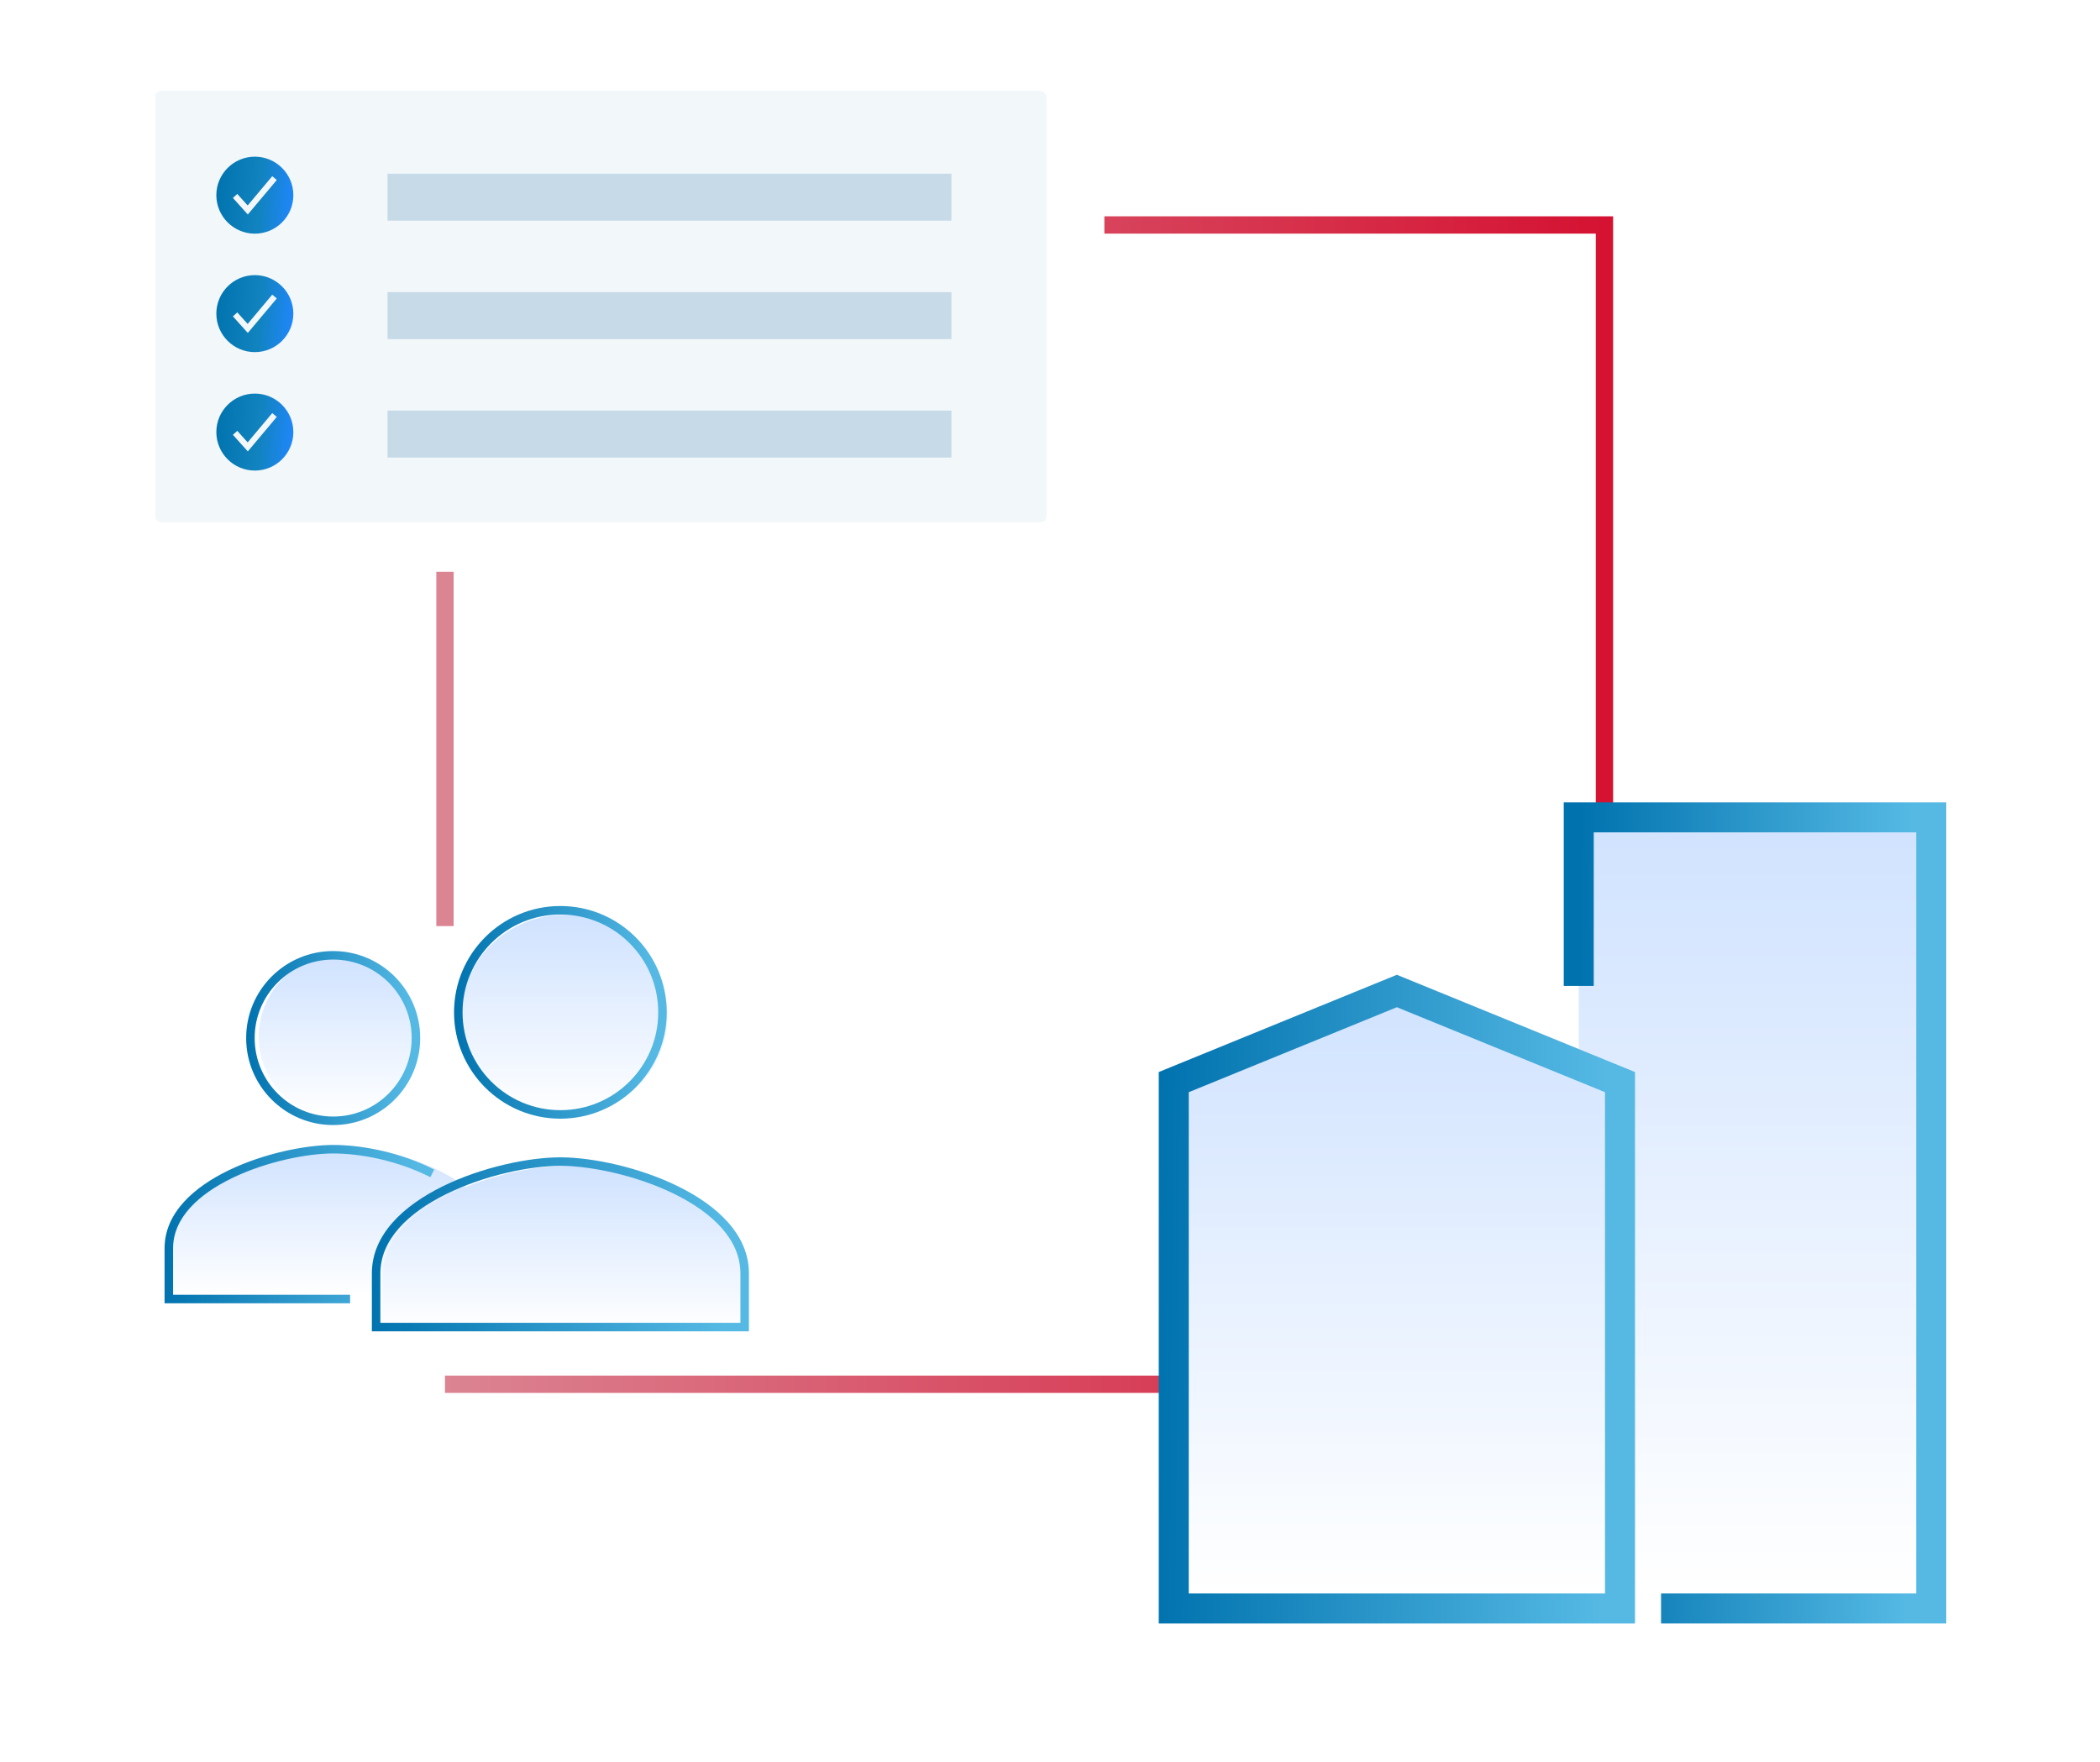
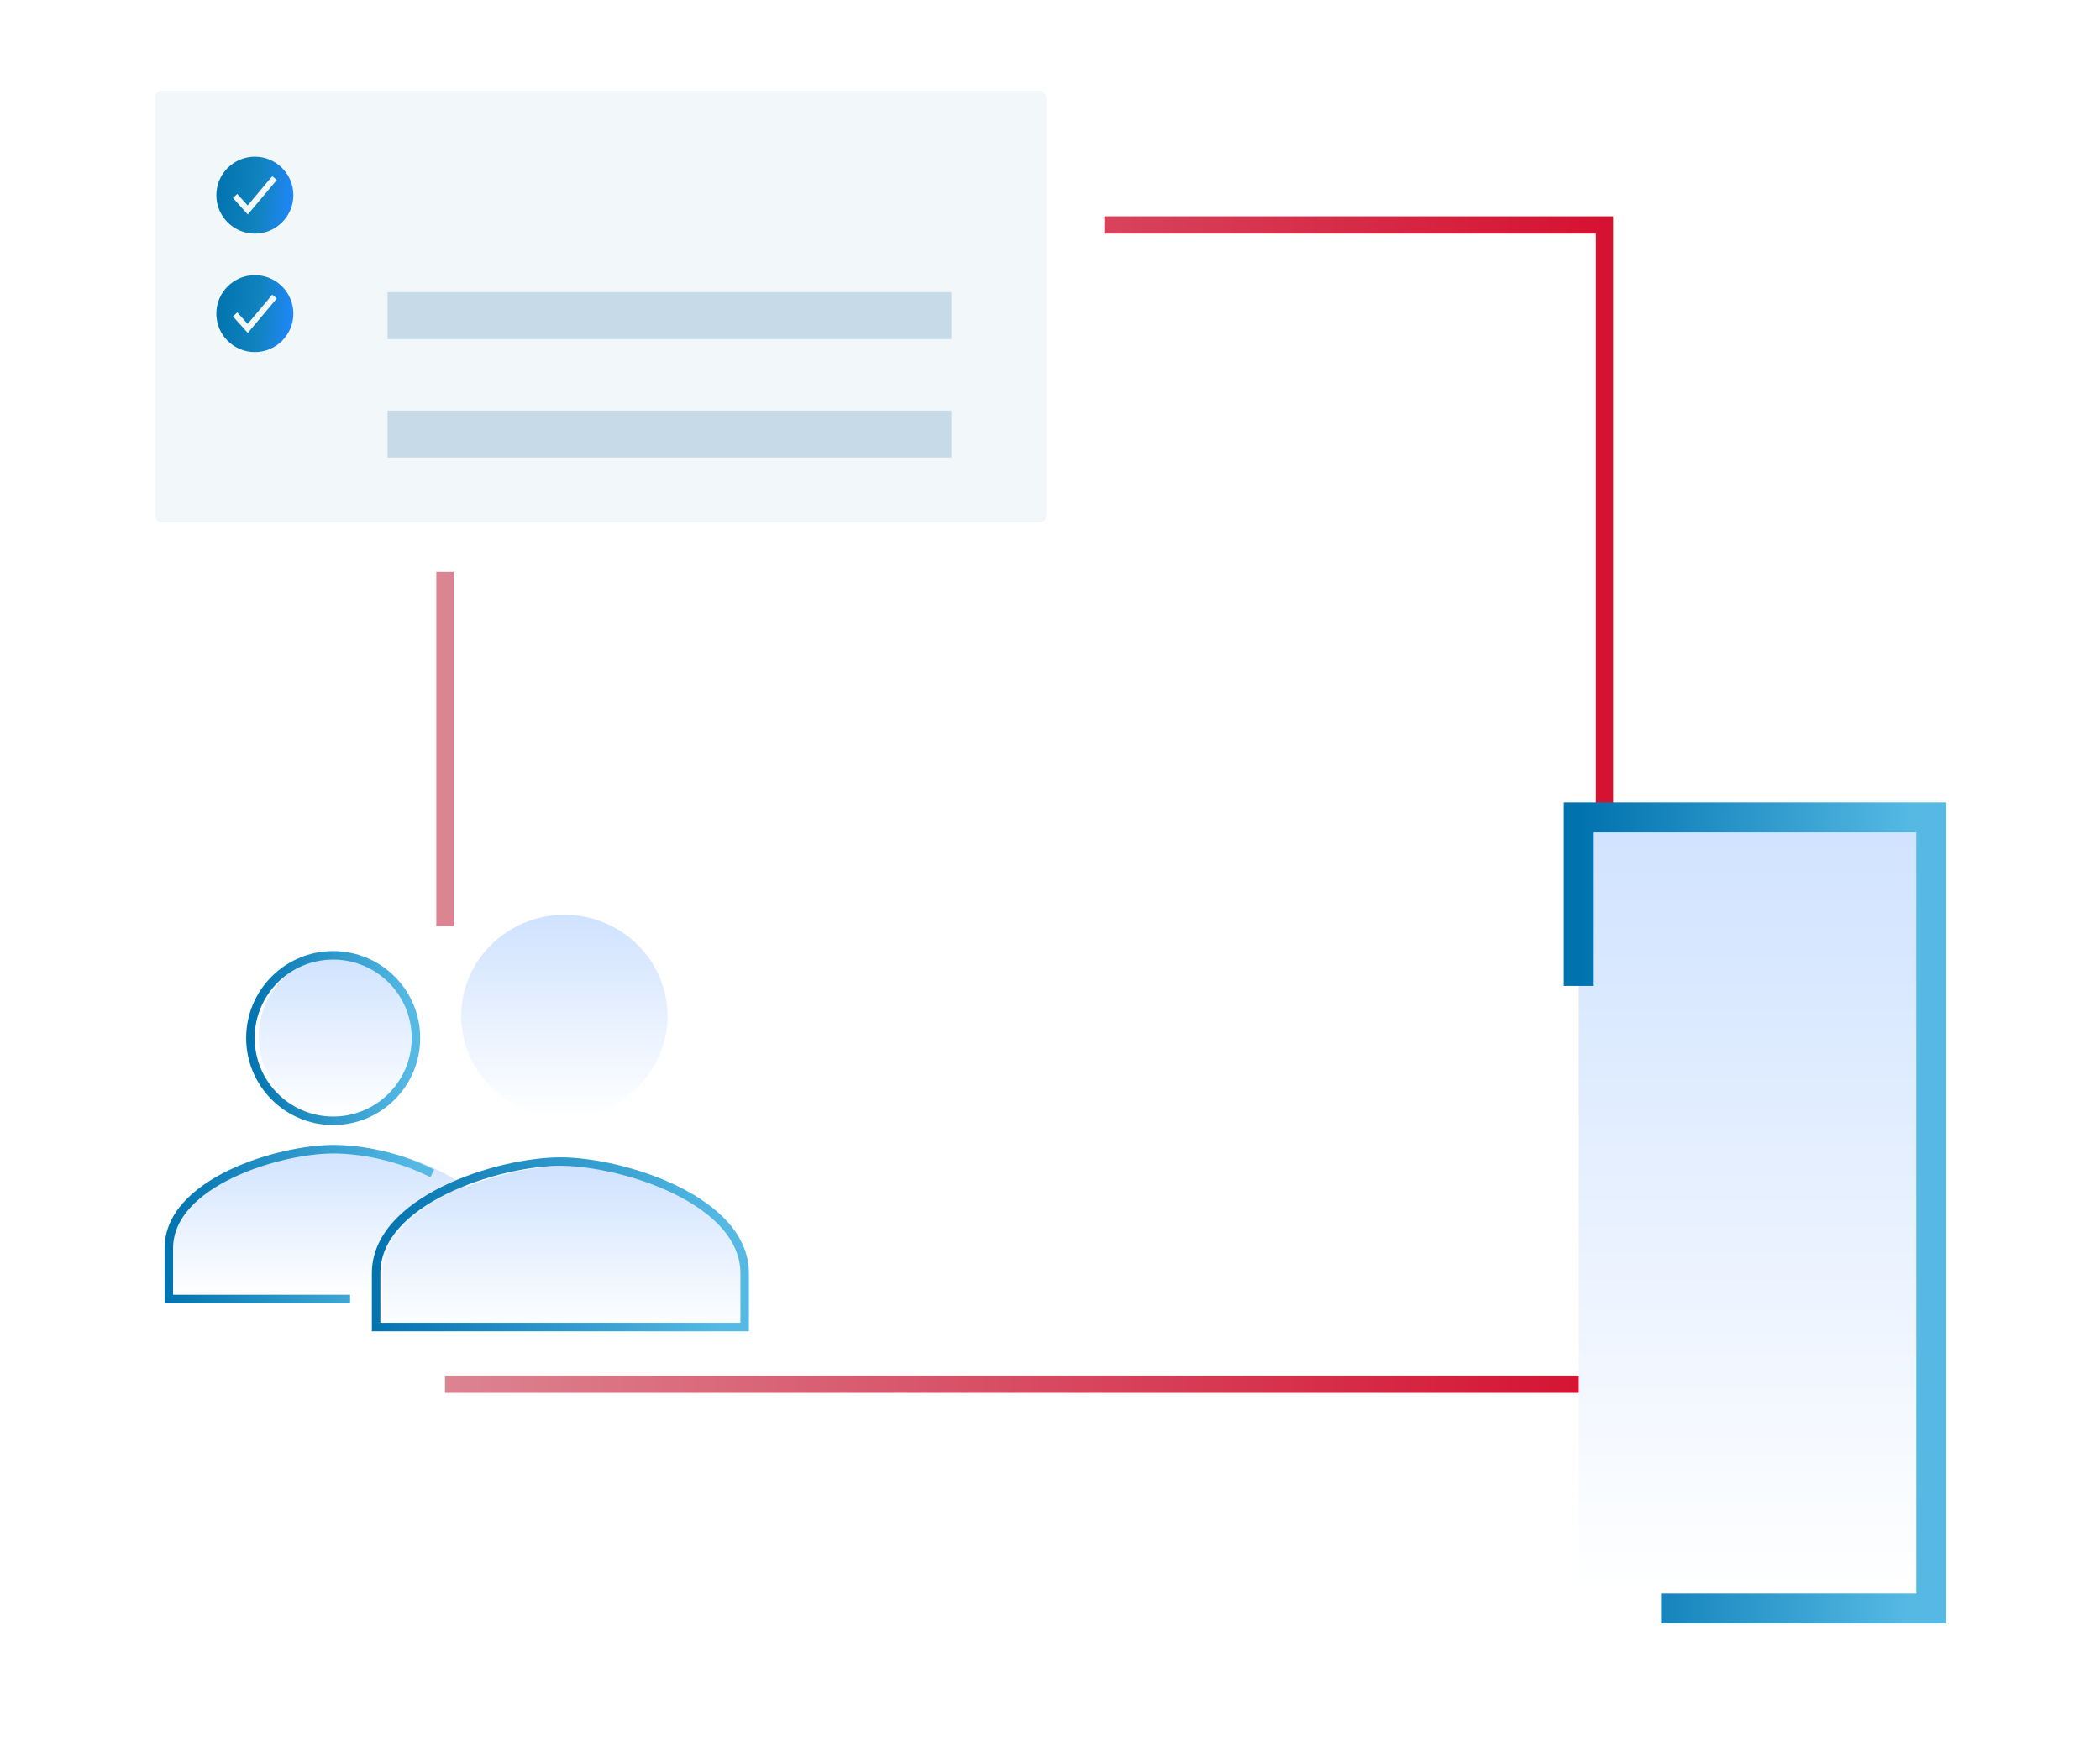
<svg xmlns="http://www.w3.org/2000/svg" width="560" height="470" viewBox="0 0 560 470" fill="none">
  <path d="M118.656 247L118.656 152.5M294.5 60.002L427.855 60.002L427.855 369.202L118.656 369.202" stroke="url(#paint0_linear_1044_6600)" stroke-width="4.615" />
  <path d="M89.718 305.454C75.161 305.454 46.105 314.444 46.105 332.292V345.711H133.331V332.292C133.331 314.444 104.275 305.454 89.718 305.454Z" fill="url(#paint1_linear_1044_6600)" />
  <path d="M90 298C101.598 298 111 288.374 111 276.5C111 264.626 101.598 255 90 255C78.402 255 69 264.626 69 276.5C69 288.374 78.402 298 90 298Z" fill="url(#paint2_linear_1044_6600)" />
  <g filter="url(#filter0_d_1044_6600)">
    <path fill-rule="evenodd" clip-rule="evenodd" d="M89.981 297.232C101.543 297.232 110.916 287.859 110.916 276.297C110.916 264.735 101.543 255.362 89.981 255.362C78.418 255.362 69.045 264.735 69.045 276.297C69.045 287.859 78.418 297.232 89.981 297.232ZM113.184 276.297C113.184 289.112 102.795 299.5 89.981 299.5C77.166 299.5 66.777 289.112 66.777 276.297C66.777 263.482 77.166 253.094 89.981 253.094C102.795 253.094 113.184 263.482 113.184 276.297Z" fill="url(#paint3_linear_1044_6600)" />
  </g>
  <g filter="url(#filter1_d_1044_6600)">
    <path fill-rule="evenodd" clip-rule="evenodd" d="M62.189 311.531C71.5 307.054 82.625 304.811 89.982 304.811C97.477 304.811 107.671 306.682 116.921 311.379L115.894 313.402C106.994 308.882 97.156 307.079 89.982 307.079C82.972 307.079 72.183 309.242 63.172 313.575C54.086 317.943 47.288 324.265 47.288 332.371V344.772H94.493V347.04H45.02V332.371C45.02 322.862 52.952 315.972 62.189 311.531Z" fill="url(#paint4_linear_1044_6600)" />
  </g>
  <path d="M150.5 311C134.312 311 102 320.827 102 340.333V355H199V340.333C199 320.827 166.688 311 150.5 311Z" fill="url(#paint5_linear_1044_6600)" />
  <path d="M150.5 298C165.688 298 178 285.912 178 271C178 256.088 165.688 244 150.5 244C135.312 244 123 256.088 123 271C123 285.912 135.312 298 150.5 298Z" fill="url(#paint6_linear_1044_6600)" />
  <g filter="url(#filter2_d_1044_6600)">
    <path fill-rule="evenodd" clip-rule="evenodd" d="M120.144 319.6C109.851 324.675 102.565 331.835 102.565 340.75V353.951H198.576V340.75C198.576 331.835 191.289 324.675 180.997 319.6C170.833 314.589 158.607 312.081 150.57 312.081C142.534 312.081 130.308 314.589 120.144 319.6ZM200.844 340.75C200.844 320.177 167.351 309.812 150.57 309.812C133.79 309.812 100.297 320.177 100.297 340.75V356.219H200.844V340.75Z" fill="url(#paint7_linear_1044_6600)" />
  </g>
  <g filter="url(#filter3_d_1044_6600)">
-     <path fill-rule="evenodd" clip-rule="evenodd" d="M150.57 297.232C164.98 297.232 176.662 285.55 176.662 271.141C176.662 256.731 164.98 245.049 150.57 245.049C136.16 245.049 124.479 256.731 124.479 271.141C124.479 285.55 136.16 297.232 150.57 297.232ZM178.93 271.141C178.93 286.803 166.233 299.5 150.57 299.5C134.908 299.5 122.211 286.803 122.211 271.141C122.211 255.478 134.908 242.781 150.57 242.781C166.233 242.781 178.93 255.478 178.93 271.141Z" fill="url(#paint8_linear_1044_6600)" />
-   </g>
+     </g>
  <rect x="421" y="215" width="94" height="210" fill="url(#paint9_linear_1044_6600)" />
-   <path d="M312 284.73L372.5 260L433 284.73V425H312V284.73Z" fill="url(#paint10_linear_1044_6600)" />
  <g filter="url(#filter4_d_1044_6600)">
-     <path fill-rule="evenodd" clip-rule="evenodd" d="M428 287.303L372.5 264.641L317 287.303V421H428V287.303ZM372.5 256L436 281.929V429H309V281.929L372.5 256Z" fill="url(#paint11_linear_1044_6600)" />
-   </g>
+     </g>
  <g filter="url(#filter5_d_1044_6600)">
    <path d="M421 258.959V214H515V425H442.945" stroke="url(#paint12_linear_1044_6600)" stroke-width="8" />
  </g>
  <g filter="url(#filter6_d_1044_6600)">
    <rect x="41.418" y="23" width="237.582" height="115" rx="1.452" fill="#F2F7F9" shape-rendering="crispEdges" />
-     <path fill-rule="evenodd" clip-rule="evenodd" d="M103.34 45.07H253.707V57.601H103.34V45.07Z" fill="#C6DAE8" />
    <path d="M67.959 40.534C62.298 40.534 57.691 45.14 57.691 50.801C57.691 56.463 62.298 61.069 67.959 61.069C73.621 61.069 78.227 56.463 78.227 50.801C78.227 45.14 73.621 40.534 67.959 40.534ZM66.083 55.954L62.105 51.532L63.279 50.476L66.043 53.547L72.6 45.74L73.811 46.754L66.083 55.954Z" fill="url(#paint13_linear_1044_6600)" />
    <path fill-rule="evenodd" clip-rule="evenodd" d="M103.34 76.663H253.707V89.194H103.34V76.663Z" fill="#C6DAE8" />
    <path d="M67.959 72.127C62.298 72.127 57.691 76.734 57.691 82.395C57.691 88.057 62.298 92.663 67.959 92.663C73.621 92.663 78.227 88.057 78.227 82.395C78.227 76.734 73.621 72.127 67.959 72.127ZM66.083 87.548L62.105 83.126L63.279 82.069L66.043 85.141L72.6 77.333L73.811 78.347L66.083 87.548Z" fill="url(#paint14_linear_1044_6600)" />
    <path fill-rule="evenodd" clip-rule="evenodd" d="M103.34 108.256H253.707V120.787H103.34V108.256Z" fill="#C6DAE8" />
-     <path d="M67.959 103.721C62.298 103.721 57.691 108.327 57.691 113.989C57.691 119.651 62.298 124.257 67.959 124.257C73.621 124.257 78.227 119.651 78.227 113.989C78.227 108.327 73.621 103.721 67.959 103.721ZM66.083 119.142L62.105 114.72L63.279 113.663L66.043 116.735L72.6 108.927L73.811 109.941L66.083 119.142Z" fill="url(#paint15_linear_1044_6600)" />
    <rect x="38.515" y="20.097" width="243.389" height="120.806" rx="4.355" stroke="white" stroke-width="5.806" shape-rendering="crispEdges" />
  </g>
  <defs>
    <filter id="filter0_d_1044_6600" x="63.375" y="251.393" width="50.942" height="50.942" filterUnits="userSpaceOnUse" color-interpolation-filters="sRGB">
      <feFlood flood-opacity="0" result="BackgroundImageFix" />
      <feColorMatrix in="SourceAlpha" type="matrix" values="0 0 0 0 0 0 0 0 0 0 0 0 0 0 0 0 0 0 127 0" result="hardAlpha" />
      <feOffset dx="-1.134" dy="0.567" />
      <feGaussianBlur stdDeviation="1.134" />
      <feComposite in2="hardAlpha" operator="out" />
      <feColorMatrix type="matrix" values="0 0 0 0 0 0 0 0 0 0 0 0 0 0 0 0 0 0 0.25 0" />
      <feBlend mode="normal" in2="BackgroundImageFix" result="effect1_dropShadow_1044_6600" />
      <feBlend mode="normal" in="SourceGraphic" in2="effect1_dropShadow_1044_6600" result="shape" />
    </filter>
    <filter id="filter1_d_1044_6600" x="41.617" y="303.11" width="76.438" height="46.765" filterUnits="userSpaceOnUse" color-interpolation-filters="sRGB">
      <feFlood flood-opacity="0" result="BackgroundImageFix" />
      <feColorMatrix in="SourceAlpha" type="matrix" values="0 0 0 0 0 0 0 0 0 0 0 0 0 0 0 0 0 0 127 0" result="hardAlpha" />
      <feOffset dx="-1.134" dy="0.567" />
      <feGaussianBlur stdDeviation="1.134" />
      <feComposite in2="hardAlpha" operator="out" />
      <feColorMatrix type="matrix" values="0 0 0 0 0 0 0 0 0 0 0 0 0 0 0 0 0 0 0.25 0" />
      <feBlend mode="normal" in2="BackgroundImageFix" result="effect1_dropShadow_1044_6600" />
      <feBlend mode="normal" in="SourceGraphic" in2="effect1_dropShadow_1044_6600" result="shape" />
    </filter>
    <filter id="filter2_d_1044_6600" x="96.895" y="306.41" width="105.083" height="50.942" filterUnits="userSpaceOnUse" color-interpolation-filters="sRGB">
      <feFlood flood-opacity="0" result="BackgroundImageFix" />
      <feColorMatrix in="SourceAlpha" type="matrix" values="0 0 0 0 0 0 0 0 0 0 0 0 0 0 0 0 0 0 127 0" result="hardAlpha" />
      <feOffset dx="-1.134" dy="-1.134" />
      <feGaussianBlur stdDeviation="1.134" />
      <feComposite in2="hardAlpha" operator="out" />
      <feColorMatrix type="matrix" values="0 0 0 0 0 0 0 0 0 0 0 0 0 0 0 0 0 0 0.25 0" />
      <feBlend mode="normal" in2="BackgroundImageFix" result="effect1_dropShadow_1044_6600" />
      <feBlend mode="normal" in="SourceGraphic" in2="effect1_dropShadow_1044_6600" result="shape" />
    </filter>
    <filter id="filter3_d_1044_6600" x="118.809" y="239.379" width="61.255" height="61.255" filterUnits="userSpaceOnUse" color-interpolation-filters="sRGB">
      <feFlood flood-opacity="0" result="BackgroundImageFix" />
      <feColorMatrix in="SourceAlpha" type="matrix" values="0 0 0 0 0 0 0 0 0 0 0 0 0 0 0 0 0 0 127 0" result="hardAlpha" />
      <feOffset dx="-1.134" dy="-1.134" />
      <feGaussianBlur stdDeviation="1.134" />
      <feComposite in2="hardAlpha" operator="out" />
      <feColorMatrix type="matrix" values="0 0 0 0 0 0 0 0 0 0 0 0 0 0 0 0 0 0 0.25 0" />
      <feBlend mode="normal" in2="BackgroundImageFix" result="effect1_dropShadow_1044_6600" />
      <feBlend mode="normal" in="SourceGraphic" in2="effect1_dropShadow_1044_6600" result="shape" />
    </filter>
    <filter id="filter4_d_1044_6600" x="305" y="256" width="135" height="181" filterUnits="userSpaceOnUse" color-interpolation-filters="sRGB">
      <feFlood flood-opacity="0" result="BackgroundImageFix" />
      <feColorMatrix in="SourceAlpha" type="matrix" values="0 0 0 0 0 0 0 0 0 0 0 0 0 0 0 0 0 0 127 0" result="hardAlpha" />
      <feOffset dy="4" />
      <feGaussianBlur stdDeviation="2" />
      <feComposite in2="hardAlpha" operator="out" />
      <feColorMatrix type="matrix" values="0 0 0 0 0 0 0 0 0 0 0 0 0 0 0 0 0 0 0.25 0" />
      <feBlend mode="normal" in2="BackgroundImageFix" result="effect1_dropShadow_1044_6600" />
      <feBlend mode="normal" in="SourceGraphic" in2="effect1_dropShadow_1044_6600" result="shape" />
    </filter>
    <filter id="filter5_d_1044_6600" x="413" y="210" width="110" height="227" filterUnits="userSpaceOnUse" color-interpolation-filters="sRGB">
      <feFlood flood-opacity="0" result="BackgroundImageFix" />
      <feColorMatrix in="SourceAlpha" type="matrix" values="0 0 0 0 0 0 0 0 0 0 0 0 0 0 0 0 0 0 127 0" result="hardAlpha" />
      <feOffset dy="4" />
      <feGaussianBlur stdDeviation="2" />
      <feComposite in2="hardAlpha" operator="out" />
      <feColorMatrix type="matrix" values="0 0 0 0 0 0 0 0 0 0 0 0 0 0 0 0 0 0 0.25 0" />
      <feBlend mode="normal" in2="BackgroundImageFix" result="effect1_dropShadow_1044_6600" />
      <feBlend mode="normal" in="SourceGraphic" in2="effect1_dropShadow_1044_6600" result="shape" />
    </filter>
    <filter id="filter6_d_1044_6600" x="30.601" y="13.435" width="259.216" height="136.637" filterUnits="userSpaceOnUse" color-interpolation-filters="sRGB">
      <feFlood flood-opacity="0" result="BackgroundImageFix" />
      <feColorMatrix in="SourceAlpha" type="matrix" values="0 0 0 0 0 0 0 0 0 0 0 0 0 0 0 0 0 0 127 0" result="hardAlpha" />
      <feOffset dy="1.253" />
      <feGaussianBlur stdDeviation="2.506" />
      <feComposite in2="hardAlpha" operator="out" />
      <feColorMatrix type="matrix" values="0 0 0 0 0 0 0 0 0 0 0 0 0 0 0 0 0 0 0.25 0" />
      <feBlend mode="normal" in2="BackgroundImageFix" result="effect1_dropShadow_1044_6600" />
      <feBlend mode="normal" in="SourceGraphic" in2="effect1_dropShadow_1044_6600" result="shape" />
    </filter>
    <linearGradient id="paint0_linear_1044_6600" x1="427.855" y1="214.602" x2="118.656" y2="214.602" gradientUnits="userSpaceOnUse">
      <stop stop-color="#D51232" />
      <stop offset="1" stop-color="#DB8492" />
    </linearGradient>
    <linearGradient id="paint1_linear_1044_6600" x1="89.718" y1="305.454" x2="89.718" y2="345.711" gradientUnits="userSpaceOnUse">
      <stop stop-color="#CFE2FF" />
      <stop offset="1" stop-color="white" />
    </linearGradient>
    <linearGradient id="paint2_linear_1044_6600" x1="90" y1="255" x2="90" y2="298" gradientUnits="userSpaceOnUse">
      <stop stop-color="#CFE2FF" />
      <stop offset="1" stop-color="white" />
    </linearGradient>
    <linearGradient id="paint3_linear_1044_6600" x1="66.777" y1="256.772" x2="110.529" y2="257.361" gradientUnits="userSpaceOnUse">
      <stop stop-color="#0072AE" />
      <stop offset="1" stop-color="#55B9E4" />
    </linearGradient>
    <linearGradient id="paint4_linear_1044_6600" x1="45.02" y1="308.159" x2="112.785" y2="309.712" gradientUnits="userSpaceOnUse">
      <stop stop-color="#0072AE" />
      <stop offset="1" stop-color="#55B9E4" />
    </linearGradient>
    <linearGradient id="paint5_linear_1044_6600" x1="150.5" y1="311" x2="150.5" y2="355" gradientUnits="userSpaceOnUse">
      <stop stop-color="#CFE2FF" />
      <stop offset="1" stop-color="white" />
    </linearGradient>
    <linearGradient id="paint6_linear_1044_6600" x1="150.5" y1="244" x2="150.5" y2="298" gradientUnits="userSpaceOnUse">
      <stop stop-color="#CFE2FF" />
      <stop offset="1" stop-color="white" />
    </linearGradient>
    <linearGradient id="paint7_linear_1044_6600" x1="100.297" y1="313.491" x2="195.03" y2="316.254" gradientUnits="userSpaceOnUse">
      <stop stop-color="#0072AE" />
      <stop offset="1" stop-color="#55B9E4" />
    </linearGradient>
    <linearGradient id="paint8_linear_1044_6600" x1="122.211" y1="247.277" x2="175.686" y2="247.997" gradientUnits="userSpaceOnUse">
      <stop stop-color="#0072AE" />
      <stop offset="1" stop-color="#55B9E4" />
    </linearGradient>
    <linearGradient id="paint9_linear_1044_6600" x1="468" y1="215" x2="468" y2="425" gradientUnits="userSpaceOnUse">
      <stop stop-color="#CFE2FF" />
      <stop offset="1" stop-color="white" />
    </linearGradient>
    <linearGradient id="paint10_linear_1044_6600" x1="372.5" y1="260" x2="372.5" y2="425" gradientUnits="userSpaceOnUse">
      <stop stop-color="#CFE2FF" />
      <stop offset="1" stop-color="white" />
    </linearGradient>
    <linearGradient id="paint11_linear_1044_6600" x1="309" y1="269.713" x2="428.746" y2="270.897" gradientUnits="userSpaceOnUse">
      <stop stop-color="#0072AE" />
      <stop offset="1" stop-color="#55B9E4" />
    </linearGradient>
    <linearGradient id="paint12_linear_1044_6600" x1="421" y1="230.726" x2="509.637" y2="231.257" gradientUnits="userSpaceOnUse">
      <stop stop-color="#0072AE" />
      <stop offset="1" stop-color="#55B9E4" />
    </linearGradient>
    <linearGradient id="paint13_linear_1044_6600" x1="57.691" y1="40.534" x2="79.835" y2="42.445" gradientUnits="userSpaceOnUse">
      <stop stop-color="#0072AE" />
      <stop offset="0.557" stop-color="#1183BE" />
      <stop offset="1" stop-color="#2187FF" />
    </linearGradient>
    <linearGradient id="paint14_linear_1044_6600" x1="57.691" y1="72.127" x2="79.835" y2="74.038" gradientUnits="userSpaceOnUse">
      <stop stop-color="#0072AE" />
      <stop offset="0.557" stop-color="#1183BE" />
      <stop offset="1" stop-color="#2187FF" />
    </linearGradient>
    <linearGradient id="paint15_linear_1044_6600" x1="57.691" y1="103.721" x2="79.835" y2="105.632" gradientUnits="userSpaceOnUse">
      <stop stop-color="#0072AE" />
      <stop offset="0.557" stop-color="#1183BE" />
      <stop offset="1" stop-color="#2187FF" />
    </linearGradient>
  </defs>
</svg>